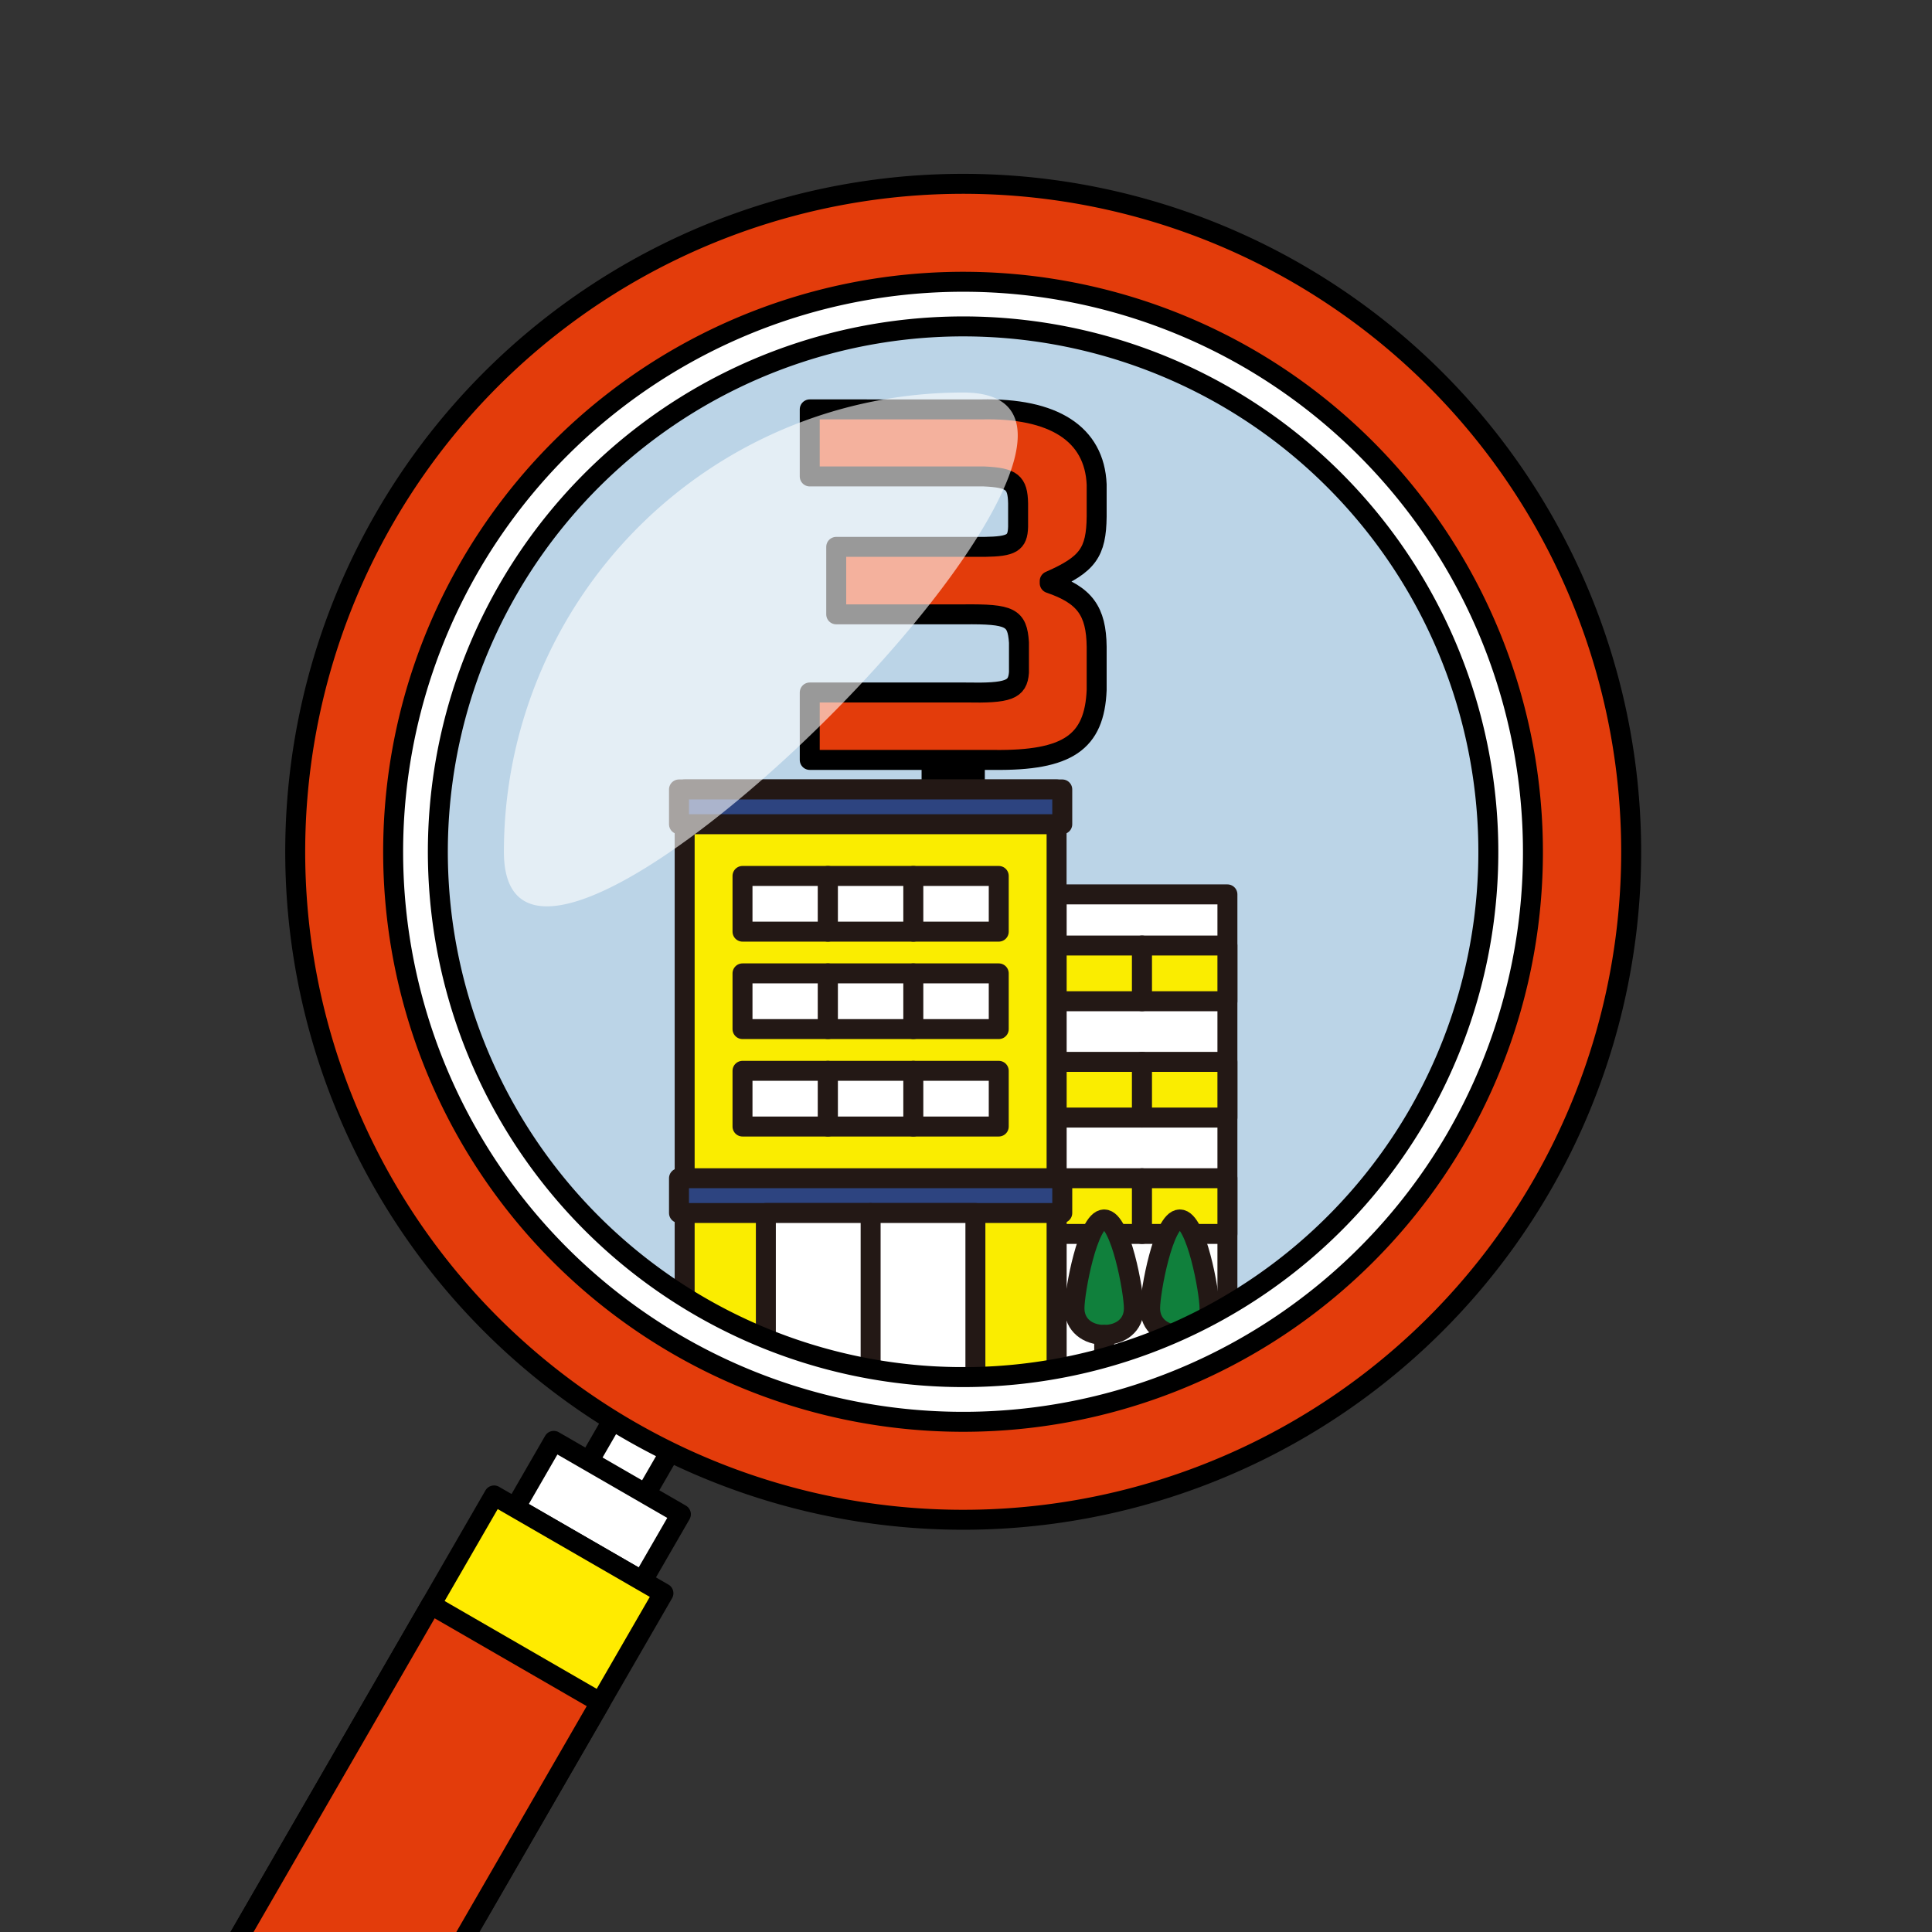
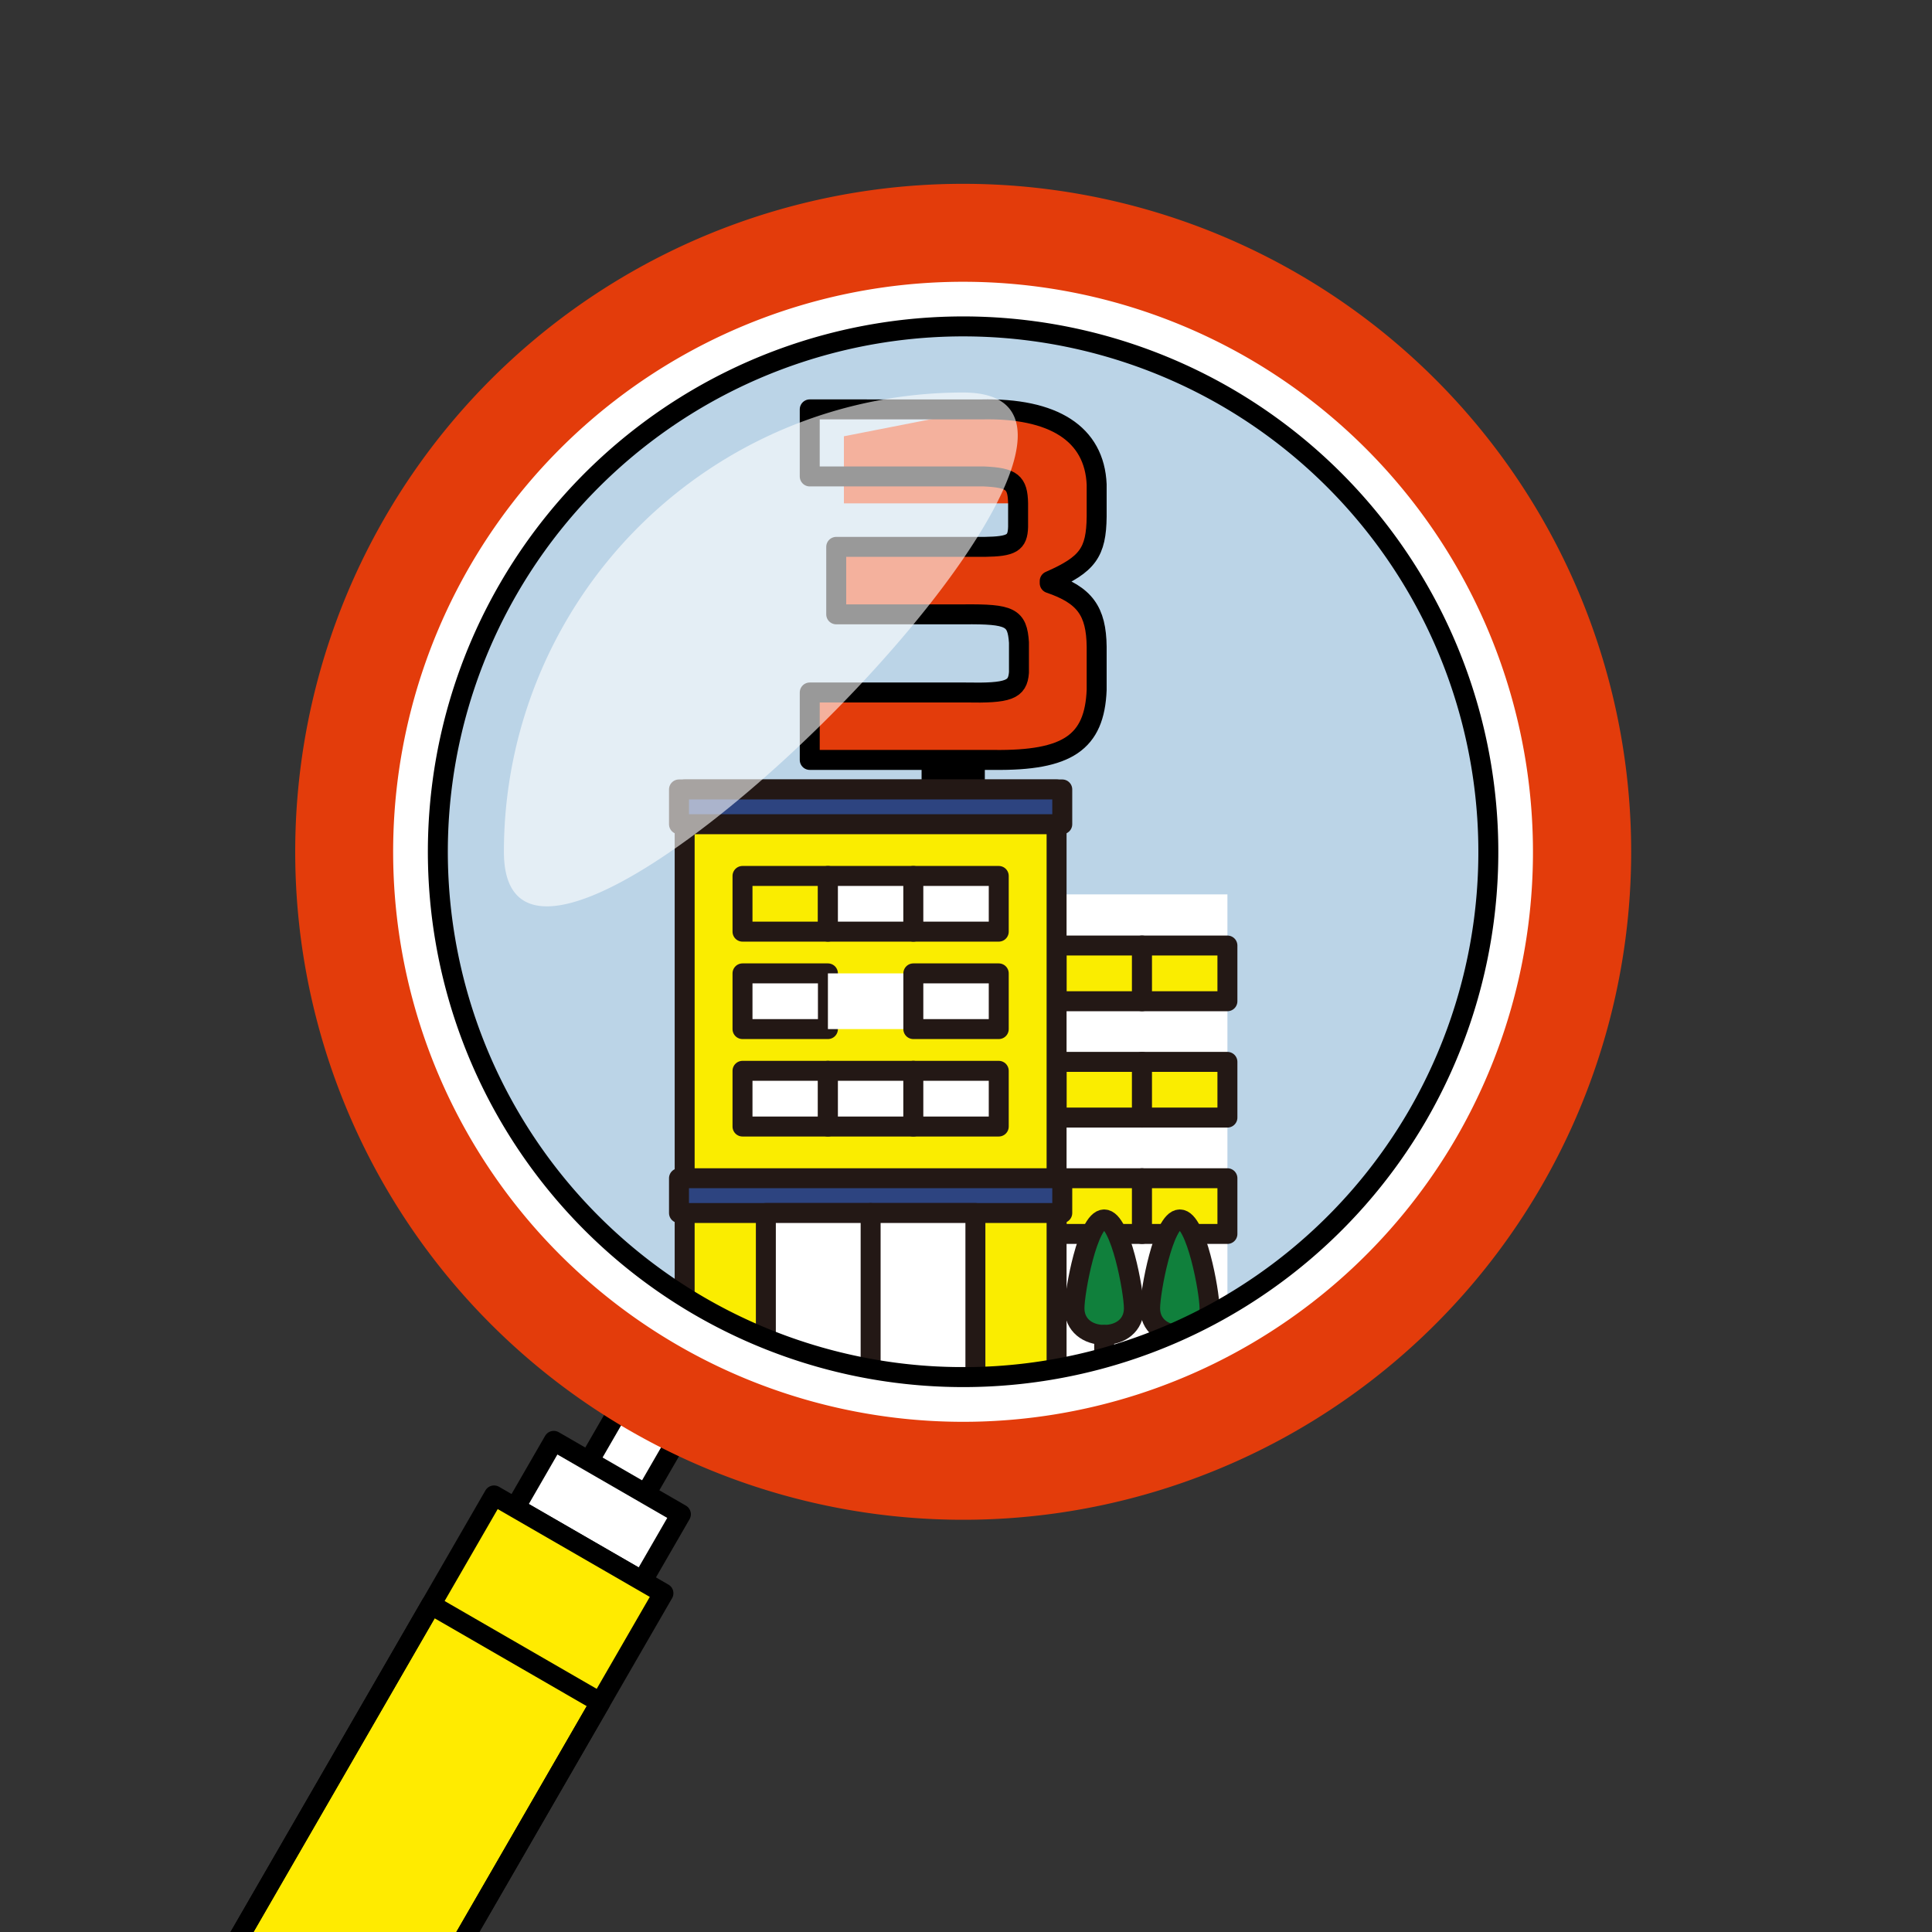
<svg xmlns="http://www.w3.org/2000/svg" width="242" height="242" viewBox="0 0 242 242">
  <rect x="0" y="0" width="242" height="242" fill="#333333" stroke="none" />
  <defs>
    <clipPath id="clip-path">
      <path id="パス_817" data-name="パス 817" d="M0,0H242V242H0Z" transform="translate(943 960)" fill="none" stroke="#fff" stroke-width="2" />
    </clipPath>
    <clipPath id="clip-path-2">
      <rect id="長方形_2734" data-name="長方形 2734" width="242" height="274.883" fill="none" />
    </clipPath>
    <clipPath id="clip-path-3">
      <rect id="長方形_2733" data-name="長方形 2733" width="242" height="242" fill="none" />
    </clipPath>
    <clipPath id="clip-path-4">
      <rect id="長方形_2732" data-name="長方形 2732" width="64.362" height="64.362" transform="translate(63.119 49.167)" fill="none" />
    </clipPath>
  </defs>
  <g id="マスクグループ_64" data-name="マスクグループ 64" transform="translate(-943 -960)" clip-path="url(#clip-path)">
    <g id="グループ_2903" data-name="グループ 2903" transform="translate(943 960)">
      <g id="グループ_2902" data-name="グループ 2902" clip-path="url(#clip-path-2)">
        <g id="グループ_2901" data-name="グループ 2901">
          <g id="グループ_2900" data-name="グループ 2900" clip-path="url(#clip-path-3)">
            <path id="パス_4016" data-name="パス 4016" d="M194.489,106.693A73.843,73.843,0,1,1,120.646,32.85a73.843,73.843,0,0,1,73.843,73.843" fill="#bbd4e7" />
            <circle id="楕円形_161" data-name="楕円形 161" cx="73.843" cy="73.843" r="73.843" transform="translate(46.803 32.85)" fill="none" stroke="#231815" stroke-linecap="round" stroke-linejoin="round" stroke-width="2.5" />
            <rect id="長方形_2686" data-name="長方形 2686" width="5.421" height="5.421" transform="translate(116.687 93.561)" />
            <rect id="長方形_2687" data-name="長方形 2687" width="5.421" height="5.421" transform="translate(116.687 93.561)" fill="none" stroke="#000" stroke-linecap="round" stroke-linejoin="round" stroke-width="2.5" />
            <rect id="長方形_2688" data-name="長方形 2688" width="21.398" height="60.456" transform="translate(132.347 112.03)" fill="#fff" />
-             <rect id="長方形_2689" data-name="長方形 2689" width="21.398" height="60.456" transform="translate(132.347 112.03)" fill="none" stroke="#231815" stroke-linecap="round" stroke-linejoin="round" stroke-width="2.5" />
            <rect id="長方形_2690" data-name="長方形 2690" width="10.699" height="6.978" transform="translate(132.347 118.435)" fill="#faed00" />
            <rect id="長方形_2691" data-name="長方形 2691" width="10.699" height="6.978" transform="translate(132.347 118.435)" fill="none" stroke="#231815" stroke-linecap="round" stroke-linejoin="round" stroke-width="2.5" />
            <rect id="長方形_2692" data-name="長方形 2692" width="10.699" height="6.978" transform="translate(143.046 118.435)" fill="#faed00" />
            <rect id="長方形_2693" data-name="長方形 2693" width="10.699" height="6.978" transform="translate(143.046 118.435)" fill="none" stroke="#231815" stroke-linecap="round" stroke-linejoin="round" stroke-width="2.5" />
            <rect id="長方形_2694" data-name="長方形 2694" width="10.699" height="6.978" transform="translate(132.347 133.009)" fill="#faed00" />
            <rect id="長方形_2695" data-name="長方形 2695" width="10.699" height="6.978" transform="translate(132.347 133.009)" fill="none" stroke="#231815" stroke-linecap="round" stroke-linejoin="round" stroke-width="2.5" />
            <rect id="長方形_2696" data-name="長方形 2696" width="10.699" height="6.978" transform="translate(143.046 133.009)" fill="#faed00" />
            <rect id="長方形_2697" data-name="長方形 2697" width="10.699" height="6.978" transform="translate(143.046 133.009)" fill="none" stroke="#231815" stroke-linecap="round" stroke-linejoin="round" stroke-width="2.5" />
            <rect id="長方形_2698" data-name="長方形 2698" width="10.699" height="6.978" transform="translate(132.347 147.584)" fill="#faed00" />
            <rect id="長方形_2699" data-name="長方形 2699" width="10.699" height="6.978" transform="translate(132.347 147.584)" fill="none" stroke="#231815" stroke-linecap="round" stroke-linejoin="round" stroke-width="2.5" />
            <rect id="長方形_2700" data-name="長方形 2700" width="10.699" height="6.978" transform="translate(143.046 147.584)" fill="#faed00" />
            <rect id="長方形_2701" data-name="長方形 2701" width="10.699" height="6.978" transform="translate(143.046 147.584)" fill="none" stroke="#231815" stroke-linecap="round" stroke-linejoin="round" stroke-width="2.5" />
            <rect id="長方形_2702" data-name="長方形 2702" width="46.587" height="73.602" transform="translate(85.76 98.884)" fill="#faed00" />
            <rect id="長方形_2703" data-name="長方形 2703" width="46.587" height="73.602" transform="translate(85.76 98.884)" fill="none" stroke="#231815" stroke-linecap="round" stroke-linejoin="round" stroke-width="2.5" />
            <rect id="長方形_2704" data-name="長方形 2704" width="48.008" height="4.358" transform="translate(85.05 98.884)" fill="#2d4480" />
            <rect id="長方形_2705" data-name="長方形 2705" width="48.008" height="4.358" transform="translate(85.05 98.884)" fill="none" stroke="#231815" stroke-linecap="round" stroke-linejoin="round" stroke-width="2.5" />
            <rect id="長方形_2706" data-name="長方形 2706" width="48.008" height="4.358" transform="translate(85.05 147.584)" fill="#2d4480" />
            <rect id="長方形_2707" data-name="長方形 2707" width="48.008" height="4.358" transform="translate(85.05 147.584)" fill="none" stroke="#231815" stroke-linecap="round" stroke-linejoin="round" stroke-width="2.5" />
            <rect id="長方形_2708" data-name="長方形 2708" width="26.247" height="20.544" transform="translate(95.93 151.942)" fill="#fff" />
            <rect id="長方形_2709" data-name="長方形 2709" width="26.247" height="20.544" transform="translate(95.93 151.942)" fill="none" stroke="#231815" stroke-linecap="round" stroke-linejoin="round" stroke-width="2.5" />
            <line id="線_488" data-name="線 488" y1="20.544" transform="translate(109.054 151.942)" fill="none" stroke="#231815" stroke-linecap="round" stroke-linejoin="round" stroke-width="2.5" />
-             <rect id="長方形_2710" data-name="長方形 2710" width="10.699" height="6.978" transform="translate(93.005 109.719)" fill="#fff" />
            <rect id="長方形_2711" data-name="長方形 2711" width="10.699" height="6.978" transform="translate(93.005 109.719)" fill="none" stroke="#231815" stroke-linecap="round" stroke-linejoin="round" stroke-width="2.5" />
            <rect id="長方形_2712" data-name="長方形 2712" width="10.699" height="6.978" transform="translate(93.005 121.924)" fill="#fff" />
            <rect id="長方形_2713" data-name="長方形 2713" width="10.699" height="6.978" transform="translate(93.005 121.924)" fill="none" stroke="#231815" stroke-linecap="round" stroke-linejoin="round" stroke-width="2.5" />
            <rect id="長方形_2714" data-name="長方形 2714" width="10.699" height="6.978" transform="translate(93.005 134.13)" fill="#fff" />
            <rect id="長方形_2715" data-name="長方形 2715" width="10.699" height="6.978" transform="translate(93.005 134.13)" fill="none" stroke="#231815" stroke-linecap="round" stroke-linejoin="round" stroke-width="2.5" />
            <rect id="長方形_2716" data-name="長方形 2716" width="10.699" height="6.978" transform="translate(103.704 109.719)" fill="#fff" />
            <rect id="長方形_2717" data-name="長方形 2717" width="10.699" height="6.978" transform="translate(103.704 109.719)" fill="none" stroke="#231815" stroke-linecap="round" stroke-linejoin="round" stroke-width="2.5" />
            <rect id="長方形_2718" data-name="長方形 2718" width="10.699" height="6.978" transform="translate(103.704 121.924)" fill="#fff" />
-             <rect id="長方形_2719" data-name="長方形 2719" width="10.699" height="6.978" transform="translate(103.704 121.924)" fill="none" stroke="#231815" stroke-linecap="round" stroke-linejoin="round" stroke-width="2.5" />
            <rect id="長方形_2720" data-name="長方形 2720" width="10.699" height="6.978" transform="translate(103.704 134.13)" fill="#fff" />
            <rect id="長方形_2721" data-name="長方形 2721" width="10.699" height="6.978" transform="translate(103.704 134.13)" fill="none" stroke="#231815" stroke-linecap="round" stroke-linejoin="round" stroke-width="2.5" />
            <rect id="長方形_2722" data-name="長方形 2722" width="10.699" height="6.978" transform="translate(114.403 109.719)" fill="#fff" />
            <rect id="長方形_2723" data-name="長方形 2723" width="10.699" height="6.978" transform="translate(114.403 109.719)" fill="none" stroke="#231815" stroke-linecap="round" stroke-linejoin="round" stroke-width="2.5" />
            <rect id="長方形_2724" data-name="長方形 2724" width="10.699" height="6.978" transform="translate(114.403 121.924)" fill="#fff" />
            <rect id="長方形_2725" data-name="長方形 2725" width="10.699" height="6.978" transform="translate(114.403 121.924)" fill="none" stroke="#231815" stroke-linecap="round" stroke-linejoin="round" stroke-width="2.5" />
            <rect id="長方形_2726" data-name="長方形 2726" width="10.699" height="6.978" transform="translate(114.403 134.13)" fill="#fff" />
            <rect id="長方形_2727" data-name="長方形 2727" width="10.699" height="6.978" transform="translate(114.403 134.13)" fill="none" stroke="#231815" stroke-linecap="round" stroke-linejoin="round" stroke-width="2.5" />
            <path id="パス_4017" data-name="パス 4017" d="M151.505,163.873c0,2.114-1.666,3.335-3.721,3.335s-3.721-1.221-3.721-3.335,1.666-11.129,3.721-11.129,3.721,9.015,3.721,11.129" fill="#10803c" />
            <path id="パス_4018" data-name="パス 4018" d="M151.505,163.873c0,2.114-1.666,3.335-3.721,3.335s-3.721-1.221-3.721-3.335,1.666-11.129,3.721-11.129S151.505,161.759,151.505,163.873Z" fill="none" stroke="#231815" stroke-linecap="round" stroke-linejoin="round" stroke-width="2.5" />
            <line id="線_489" data-name="線 489" y2="3.761" transform="translate(147.783 167.207)" fill="#10803c" />
            <line id="線_490" data-name="線 490" y2="3.761" transform="translate(147.783 167.207)" fill="none" stroke="#231815" stroke-linecap="round" stroke-linejoin="round" stroke-width="2.5" />
            <path id="パス_4019" data-name="パス 4019" d="M142.029,163.873c0,2.114-1.666,3.335-3.72,3.335s-3.722-1.221-3.722-3.335,1.666-11.129,3.722-11.129,3.72,9.015,3.72,11.129" fill="#10803c" />
            <path id="パス_4020" data-name="パス 4020" d="M142.029,163.873c0,2.114-1.666,3.335-3.72,3.335s-3.722-1.221-3.722-3.335,1.666-11.129,3.722-11.129S142.029,161.759,142.029,163.873Z" fill="none" stroke="#231815" stroke-linecap="round" stroke-linejoin="round" stroke-width="2.5" />
            <line id="線_491" data-name="線 491" y2="3.761" transform="translate(138.309 167.207)" fill="#10803c" />
            <line id="線_492" data-name="線 492" y2="3.761" transform="translate(138.309 167.207)" fill="none" stroke="#231815" stroke-linecap="round" stroke-linejoin="round" stroke-width="2.5" />
-             <path id="パス_4021" data-name="パス 4021" d="M122.874,51.282c9.092-.214,14.226,3.049,14.493,9.413v4.011c-.053,4.492-1.123,5.99-5.882,8.075v.268c4.385,1.5,5.829,3.476,5.882,7.968v5.4c-.267,6.578-3.636,8.878-12.889,8.77h-23.05V86.74h19.521c5.4.107,6.524-.321,6.685-2.514V80.482c-.214-3.155-1.07-3.583-6.9-3.53h-15.99V68.5h18.611c3.369-.054,4.117-.481,4.171-2.514V63.048c-.054-2.621-.749-3.209-4.279-3.37h-21.82v-8.4Z" fill="#e33c0b" />
+             <path id="パス_4021" data-name="パス 4021" d="M122.874,51.282c9.092-.214,14.226,3.049,14.493,9.413v4.011c-.053,4.492-1.123,5.99-5.882,8.075v.268c4.385,1.5,5.829,3.476,5.882,7.968v5.4c-.267,6.578-3.636,8.878-12.889,8.77h-23.05V86.74h19.521c5.4.107,6.524-.321,6.685-2.514V80.482c-.214-3.155-1.07-3.583-6.9-3.53h-15.99V68.5h18.611c3.369-.054,4.117-.481,4.171-2.514V63.048h-21.82v-8.4Z" fill="#e33c0b" />
            <path id="パス_4022" data-name="パス 4022" d="M122.874,51.282c9.092-.214,14.226,3.049,14.493,9.413v4.011c-.053,4.492-1.123,5.99-5.882,8.075v.268c4.385,1.5,5.829,3.476,5.882,7.968v5.4c-.267,6.578-3.636,8.878-12.889,8.77h-23.05V86.74h19.521c5.4.107,6.524-.321,6.685-2.514V80.482c-.214-3.155-1.07-3.583-6.9-3.53h-15.99V68.5h18.611c3.369-.054,4.117-.481,4.171-2.514V63.048c-.054-2.621-.749-3.209-4.279-3.37h-21.82v-8.4Z" fill="none" stroke="#000" stroke-linecap="round" stroke-linejoin="round" stroke-width="2.5" />
            <rect id="長方形_2728" data-name="長方形 2728" width="30.975" height="8.214" transform="translate(67.722 193.496) rotate(-59.998)" fill="#fff" />
            <rect id="長方形_2729" data-name="長方形 2729" width="30.975" height="8.214" transform="translate(67.722 193.496) rotate(-59.998)" fill="none" stroke="#000" stroke-linecap="round" stroke-linejoin="round" stroke-width="2.5" />
            <rect id="長方形_2730" data-name="長方形 2730" width="9.66" height="18.388" transform="translate(64.533 188.846) rotate(-60.001)" fill="#fff" />
            <rect id="長方形_2731" data-name="長方形 2731" width="9.66" height="18.388" transform="translate(64.533 188.846) rotate(-60.001)" fill="none" stroke="#000" stroke-linecap="round" stroke-linejoin="round" stroke-width="2.5" />
            <path id="パス_4023" data-name="パス 4023" d="M160.57,37.543A79.848,79.848,0,1,0,189.8,146.617,79.848,79.848,0,0,0,160.57,37.543M177.635,139.6A65.805,65.805,0,1,1,153.549,49.7,65.879,65.879,0,0,1,177.635,139.6" fill="#fff" />
            <path id="パス_4024" data-name="パス 4024" d="M160.57,37.543A79.848,79.848,0,1,0,189.8,146.617,79.848,79.848,0,0,0,160.57,37.543ZM177.635,139.6A65.805,65.805,0,1,1,153.549,49.7,65.879,65.879,0,0,1,177.635,139.6Z" fill="none" stroke="#000" stroke-linecap="round" stroke-linejoin="round" stroke-width="2.5" />
            <path id="パス_4025" data-name="パス 4025" d="M162.481,34.233a83.67,83.67,0,1,0,30.626,114.3,83.67,83.67,0,0,0-30.626-114.3m20,108.159a71.4,71.4,0,1,1-26.133-97.53,71.477,71.477,0,0,1,26.133,97.53" fill="#e33c0b" />
-             <path id="パス_4026" data-name="パス 4026" d="M162.481,34.233a83.67,83.67,0,1,0,30.626,114.3A83.67,83.67,0,0,0,162.481,34.233Zm20,108.159a71.4,71.4,0,1,1-26.133-97.53A71.477,71.477,0,0,1,182.477,142.392Z" fill="none" stroke="#000" stroke-linecap="round" stroke-linejoin="round" stroke-width="2.5" />
            <path id="パス_4027" data-name="パス 4027" d="M83.1,199.567l-39.225,67.94a12.249,12.249,0,1,1-21.215-12.249l39.225-67.94Z" fill="#ffeb00" />
            <path id="パス_4028" data-name="パス 4028" d="M83.1,199.567l-39.225,67.94a12.249,12.249,0,1,1-21.215-12.249l39.225-67.94Z" fill="none" stroke="#000" stroke-linecap="round" stroke-linejoin="round" stroke-width="2.5" />
-             <path id="パス_4029" data-name="パス 4029" d="M75.2,213.251,43.878,267.507a12.249,12.249,0,0,1-21.215-12.249L53.988,201Z" fill="#e33c0b" />
            <path id="パス_4030" data-name="パス 4030" d="M75.2,213.251,43.878,267.507a12.249,12.249,0,0,1-21.215-12.249L53.988,201Z" fill="none" stroke="#000" stroke-linecap="round" stroke-linejoin="round" stroke-width="2.5" />
            <g id="グループ_2899" data-name="グループ 2899" opacity="0.6">
              <g id="グループ_2898" data-name="グループ 2898">
                <g id="グループ_2897" data-name="グループ 2897" clip-path="url(#clip-path-4)">
                  <path id="パス_4031" data-name="パス 4031" d="M63.119,106.693a57.527,57.527,0,0,1,57.527-57.526c31.771,0-57.527,89.3-57.527,57.526" fill="#fff" />
                </g>
              </g>
            </g>
          </g>
        </g>
      </g>
    </g>
  </g>
</svg>